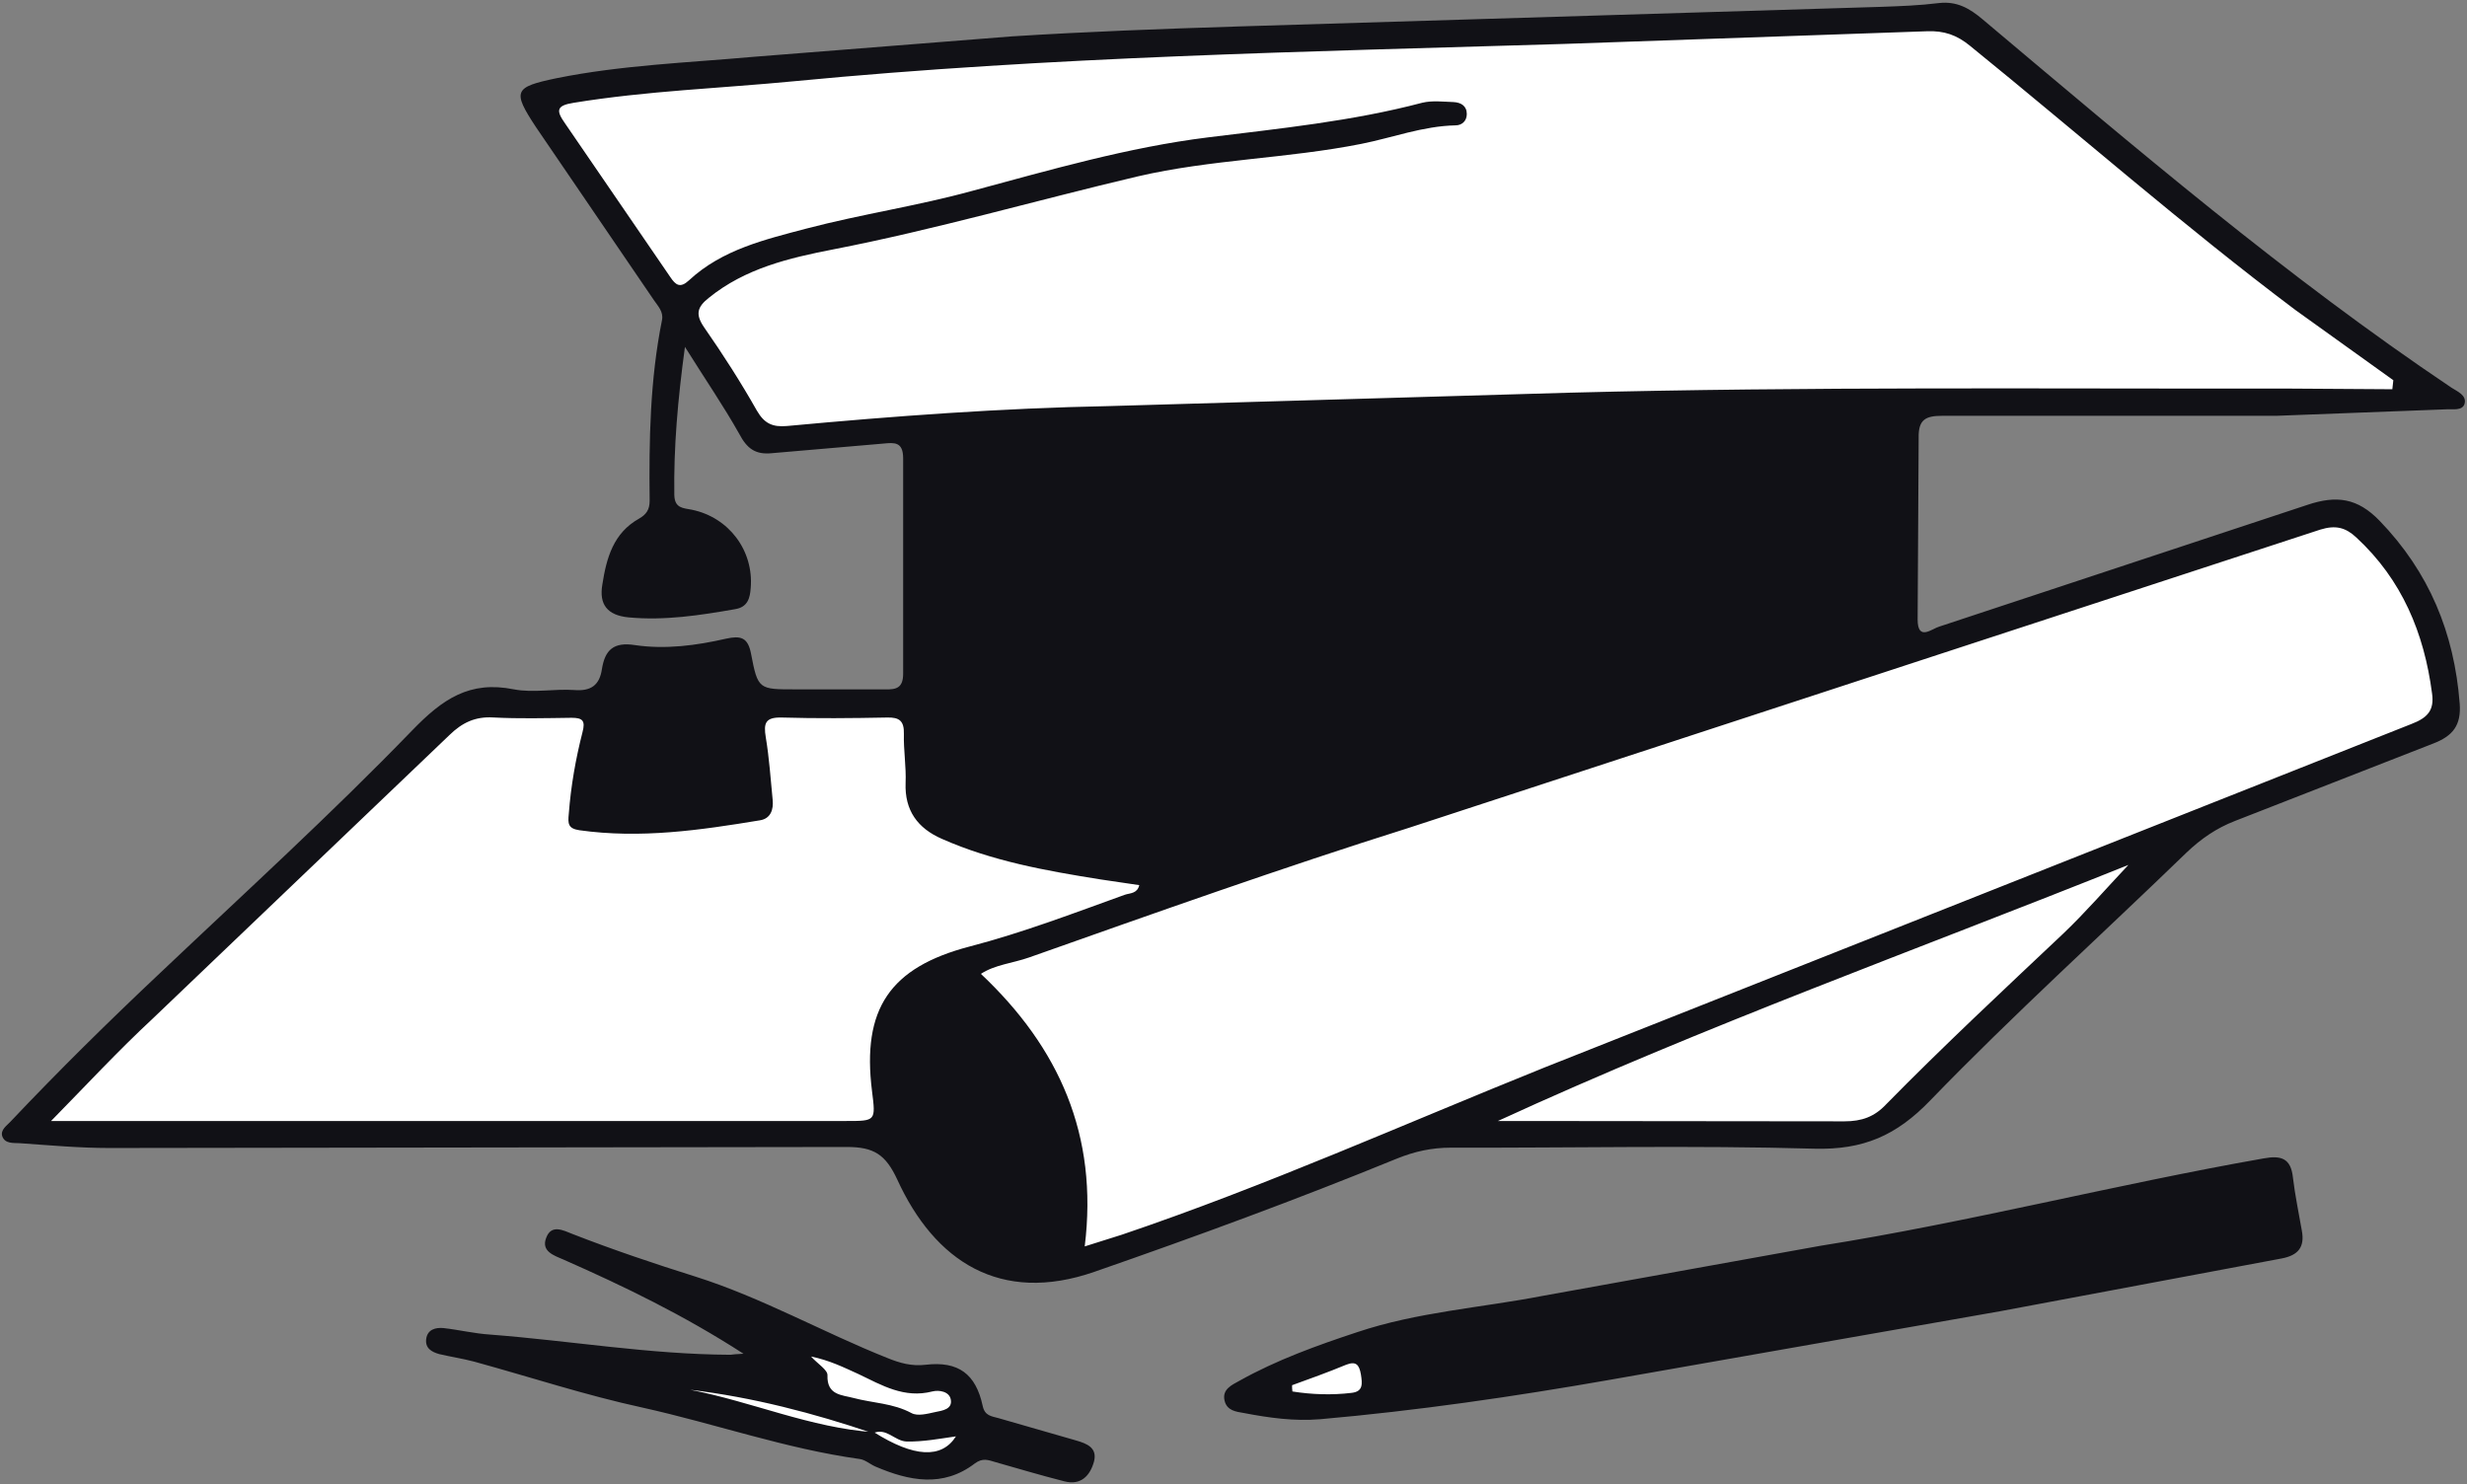
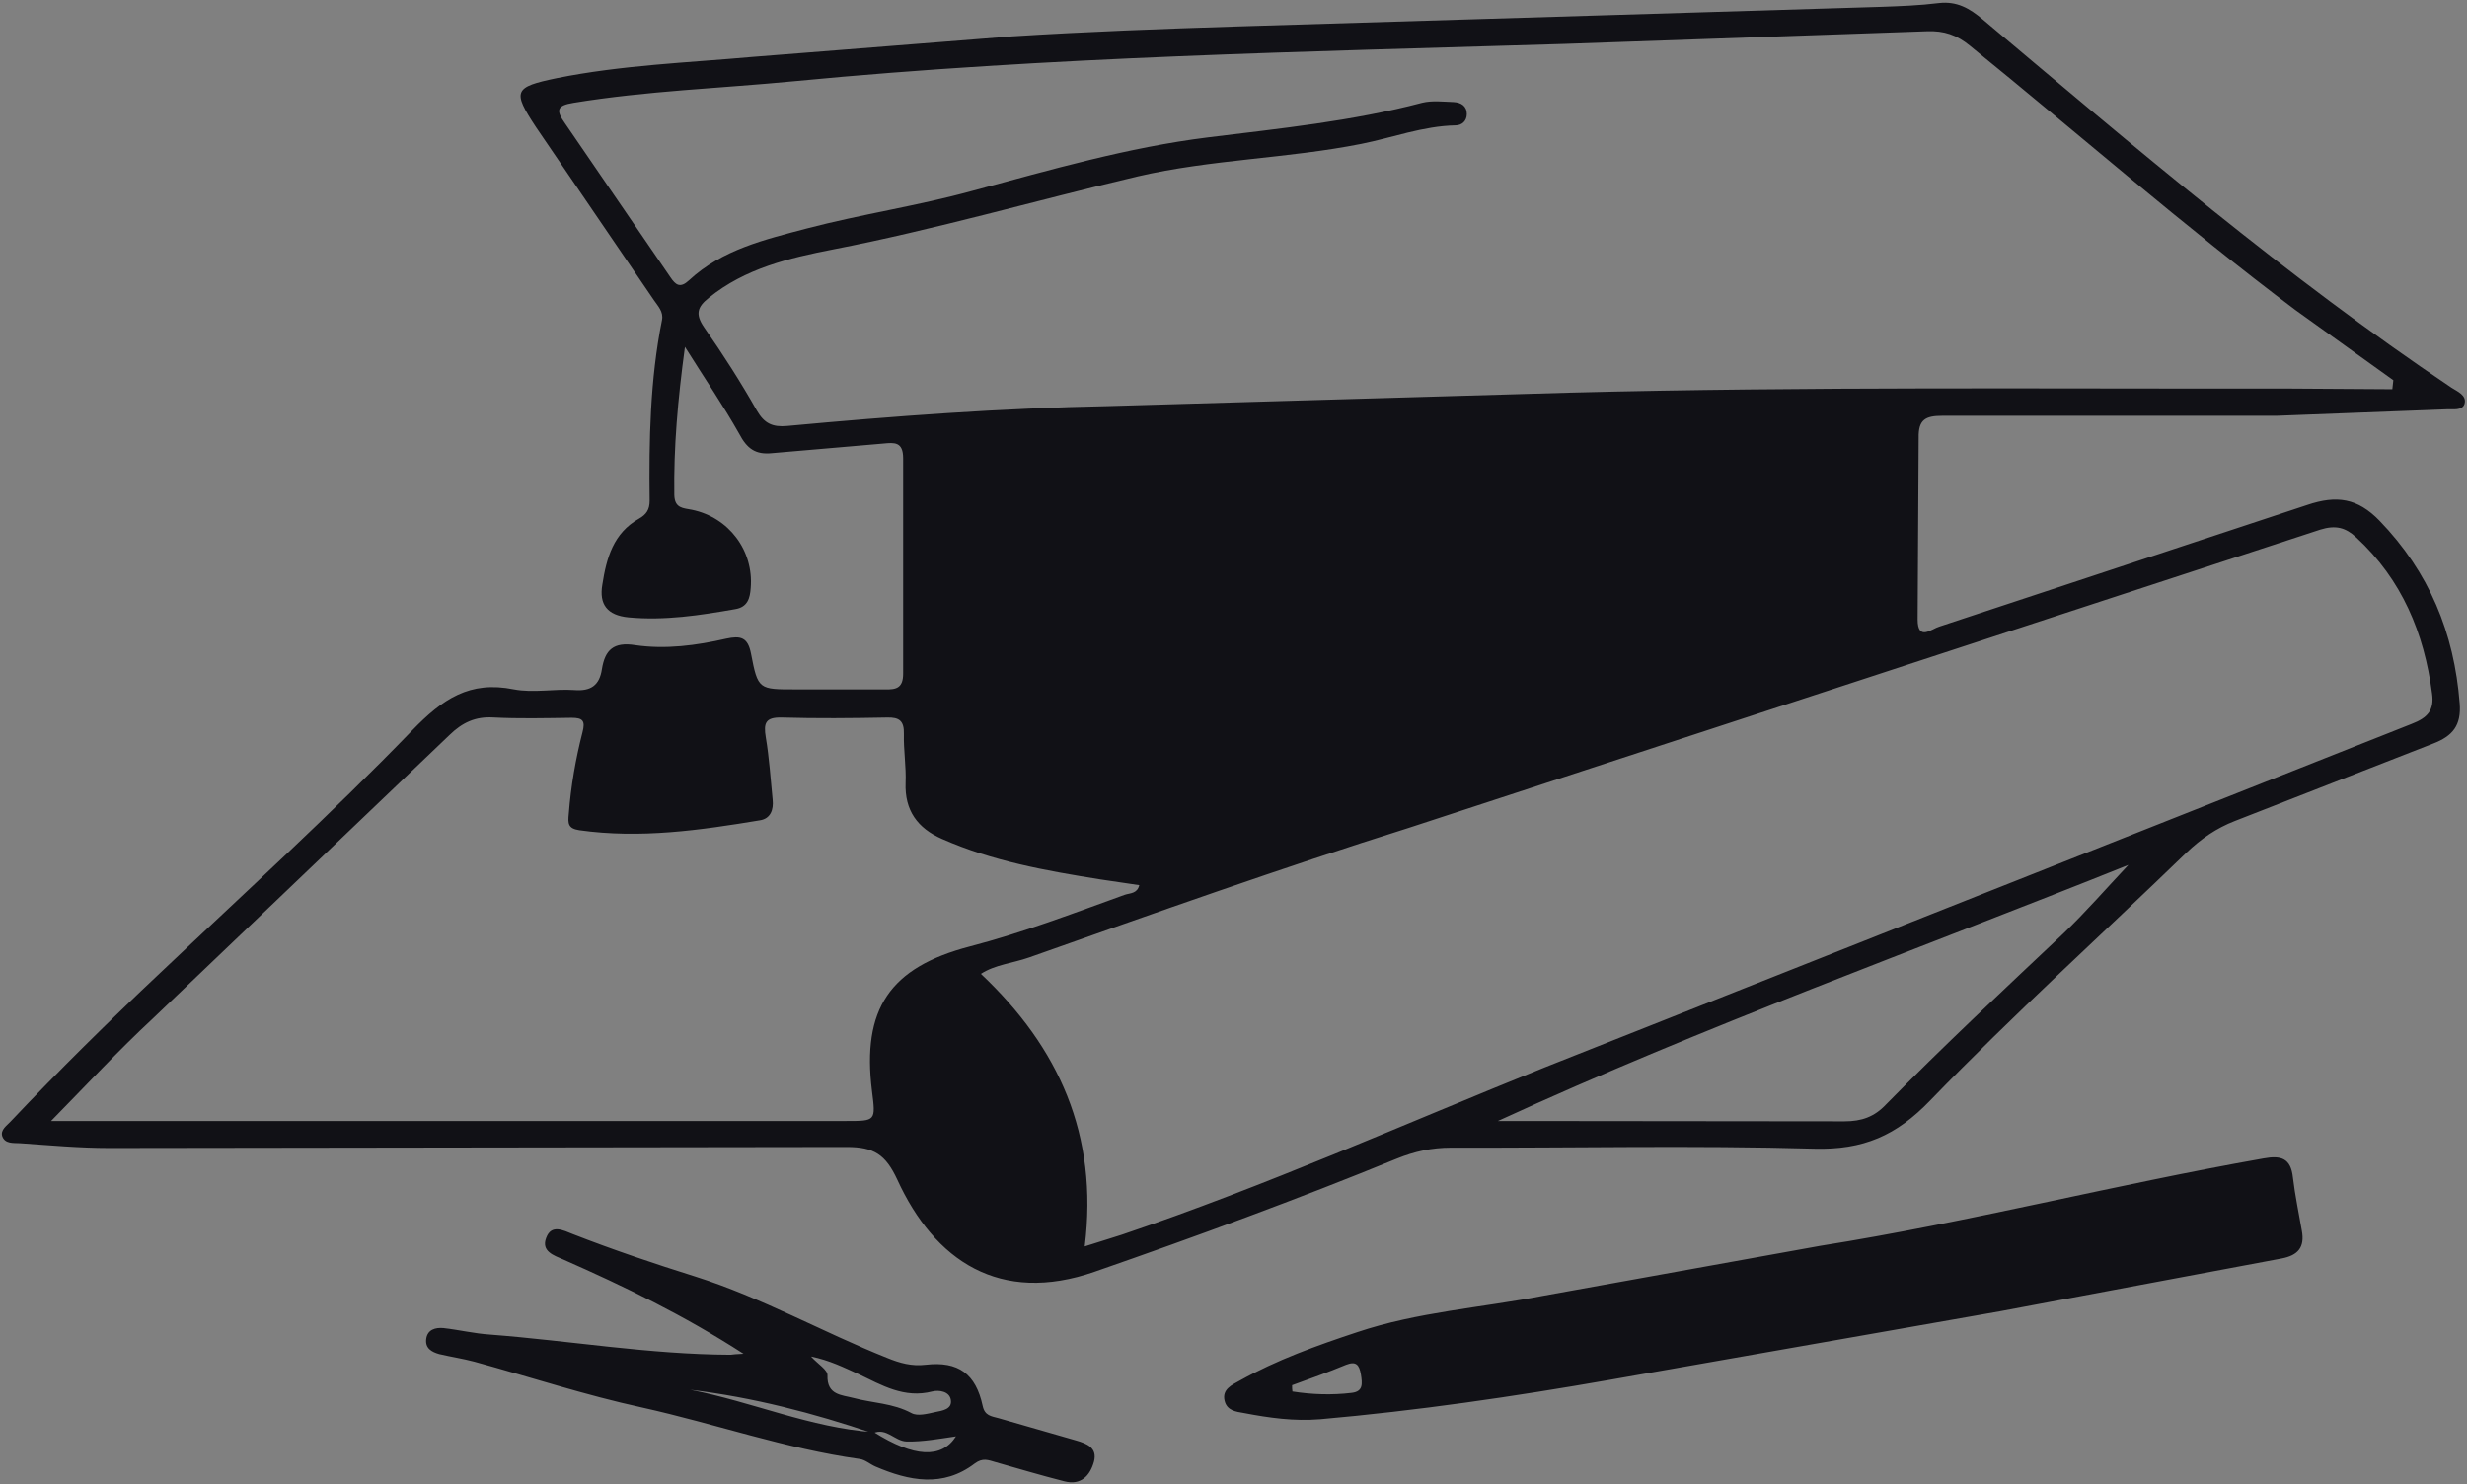
<svg xmlns="http://www.w3.org/2000/svg" width="349" height="210" fill-rule="evenodd" viewBox="0 0 349 210">
  <rect x="0" y="0" width="349" height="210" fill="#808080" stroke="none" />
-   <path d="M275.807 2.86l7.27 4.22 22.443 19.254 20.988 16.5 18.42 13.095-6.786 1.115h-69.606l-116.673 3.152-33.688 1.455-10.664.97-19.534-29.35-11.4-17.46 2.18-3.25 15.026-1.843L166.9 6.014l55.5-2.328 29.8-.242zm-5.187 89.336l58.65-19.885 6.06 3.152 6.544 8.002 3.15 7.275.97 10.912-6.3 3.395-30.295 12.6-7.513 8.002-28.6 27.16-7.27 6.547-6.786 1.697-55.258-.97-42.898 16.247-13.572 1.697-17.935-19.885-7.028 2.667-110.76-.485-8.24-.485 7.513-8.002 24.963-24.492 24.72-23.764 5.817-4.85 14.057.485 25.448-1.455 4.12 1.94 26.175-1.212zm-77.07 97.968l-14.057 5.577-1.212 2.9 9.2.727 14.542-2.667zM92.243 197.44l24.478 6.8 7.756.97 4.12 2.182h6.06l3.248-3.395-1.066-5.674-2.666-3.298-6.786.388-9.355-4.607-4.944-.485-2.327 4.122-14.64.485z" fill="#fff" />
  <path d="M96.896 49.08c-1.018 7.517-1.6 14.2-1.503 20.952.048 1.9 1.26 1.843 2.472 2.085 5.235 1.067 8.773 5.77 8.337 11.058-.097 1.455-.436 2.716-2.18 3.007-4.993.873-9.985 1.65-15.123 1.164-3.005-.3-4.17-1.843-3.684-4.656.582-3.734 1.55-7.275 5.187-9.312 1.018-.582 1.503-1.26 1.503-2.522-.097-8.584.048-17.12 1.745-25.56.242-1.212-.582-1.988-1.163-2.86L75.86 18.042c-3.442-5.2-3.15-5.723 2.908-6.984 9.16-1.843 18.468-2.182 27.678-3.007l36.645-2.9c10.664-.68 21.328-1.067 31.992-1.406L266.064.97c2.763-.097 5.477-.194 8.192-.533 2.57-.3 4.363.727 6.253 2.328 21.522 18.1 42.898 36.374 66.3 52.088.824.533 2.18 1.067 1.842 2.28-.3 1.018-1.697.727-2.52.776l-24.1.92h-47.26c-2.375 0-3.393.533-3.345 3.104l-.145 25.704c0 3.152 2.036 1.3 3.054 1.018l52.06-17.217c4.17-1.406 7.125-.97 10.228 2.23 7.028 7.275 10.567 15.86 11.342 25.85.242 3.104-.97 4.607-3.732 5.674l-28.065 10.96c-2.618 1.018-4.8 2.522-6.835 4.462-12.07 11.688-24.575 22.988-36.257 35.065-4.8 4.995-9.5 7.032-16.432 6.838-17.1-.485-34.27-.097-51.38-.145-2.714 0-5.138.533-7.66 1.552-14.105 5.77-28.356 11-42.752 16.005-13.378 4.656-22.637-1.503-27.92-13.046-1.648-3.54-3.296-4.607-7.125-4.607l-104.36.145c-4.217 0-8.434-.388-12.65-.68-.92-.048-2.084.097-2.472-.97-.3-.92.63-1.503 1.163-2.085 6.835-7.226 13.912-14.2 21.134-21 11.973-11.35 24.188-22.455 35.676-34.337 4.314-4.462 8.143-7.08 14.396-5.82 2.763.533 5.72-.097 8.53.097 2.375.194 3.587-.68 3.926-2.958.436-2.716 1.648-3.88 4.702-3.395 4.314.63 8.677.048 12.894-.92 2.036-.436 3.054-.194 3.5 2.134.97 5.092 1.115 5.044 6.3 5.044h12.7c1.6.048 2.52-.242 2.52-2.23V64.843c0-2.376-1.26-2.23-2.8-2.085l-15.753 1.358c-2.327.242-3.538-.63-4.653-2.764-2.18-3.88-4.8-7.7-7.66-12.27zm241.537 6.014l.145-1.3-13.863-9.942c-15.802-11.882-30.683-24.928-46.05-37.393-1.842-1.503-3.635-2.134-6.06-2.037l-51.332 1.794C184.92 7.32 148.565 8 112.356 11.492 101.934 12.5 91.513 12.85 81.14 14.547c-2.472.388-2.472 1.115-1.212 2.9l14.88 21.727c.776 1.164 1.406 1.65 2.666.485 4.702-4.365 10.76-5.77 16.626-7.323 7.756-2.037 15.705-3.2 23.46-5.335 11.003-2.958 22.006-6.16 33.35-7.566 10.18-1.26 20.358-2.28 30.295-4.898 1.406-.34 2.957-.145 4.4-.097 1.066.048 1.9.533 1.9 1.697 0 .97-.68 1.6-1.6 1.6-4.605.097-8.92 1.746-13.33 2.62-10.47 2.085-21.23 2.182-31.652 4.607-14.396 3.395-28.6 7.517-43.092 10.33-6.204 1.212-12.4 2.667-17.547 6.838-1.648 1.3-1.94 2.328-.68 4.17 2.666 3.83 5.187 7.76 7.465 11.785 1.066 1.843 2.23 2.376 4.314 2.182 15.123-1.406 30.295-2.522 45.467-2.813l65.292-1.9c33.737-.873 67.425-.533 101.162-.582l15.123.097zM153.463 176.34l5.235-1.65c20.358-6.887 39.94-15.665 59.815-23.667l122.635-48.596c2.278-.873 3.248-1.94 2.908-4.316C342.94 89.576 339.8 82 333.344 76.045c-1.503-1.406-2.908-1.794-5.1-1.115l-128.936 42.194c-18.032 5.674-35.87 12.028-53.707 18.333-2.327.824-4.847 1.018-6.835 2.328 11.052 10.427 16.626 22.794 14.687 38.557zM7.222 158.6h112.504c4.17 0 4.17 0 3.635-4.22-1.454-11.64 2.52-17.508 13.815-20.467 7.465-1.94 14.687-4.704 21.958-7.323.727-.242 1.745-.145 2.036-1.358l-5.574-.824c-7.6-1.212-15.22-2.57-22.346-5.723-3.442-1.503-5.283-4.025-5.138-7.905.097-2.328-.3-4.656-.242-6.935.048-1.843-.63-2.376-2.375-2.328-4.993.097-9.937.145-14.93 0-2.278-.048-2.57.776-2.23 2.813.485 2.9.68 5.868.97 8.827.145 1.406-.3 2.667-1.793 2.9-8.483 1.406-16.917 2.62-25.545 1.406-1.6-.242-1.648-.92-1.503-2.328.3-3.928.97-7.76 1.94-11.543.436-1.65 0-2.037-1.55-2.037-3.684.048-7.416.145-11.1-.048-2.52-.145-4.363.727-6.156 2.473L21.62 144.1c-4.847 4.5-9.307 9.312-14.396 14.5zm204.698 0h2.714l46.3.048c2.424 0 4.217-.63 5.865-2.376 8.143-8.293 16.674-16.247 25.1-24.2 3.15-3.007 6-6.305 9.2-9.7-29.86 11.98-60 22.794-89.2 36.23zm-25.205 42.195c-3.635.3-7.174-.194-10.712-.873-1.163-.194-2.424-.34-2.763-1.746-.388-1.6 1.018-2.23 2.084-2.813 5.283-2.958 10.955-4.995 16.674-6.887 8.53-2.86 17.498-3.443 26.272-5.14l39.262-7.08c21.085-3.346 41.735-8.68 62.723-12.367 2.424-.436 3.83-.048 4.12 2.716.3 2.522.824 4.995 1.26 7.517.436 2.328-.533 3.492-2.86 3.928l-39.844 7.47-55.2 9.7c-13.572 2.376-27.24 4.365-41.007 5.577zm-3.926-4.8c0 .3 0 .582.048.873 2.763.436 5.574.533 8.386.194 1.648-.194 1.503-1.3 1.3-2.62-.242-1.358-.68-1.9-2.084-1.358-2.57 1.067-5.138 1.988-7.66 2.9zm-77.604-4.463c-8.483-5.48-16.917-9.554-25.496-13.337-1.357-.582-3.15-1.164-2.424-3.055.727-1.988 2.424-1.067 3.78-.533 5.72 2.23 11.488 4.17 17.353 6.014 9.355 2.958 17.983 7.857 27.096 11.494 1.793.727 3.442 1.212 5.477.97 4.605-.533 7.077 1.3 8.046 5.82.3 1.406 1.212 1.455 2.278 1.746l10.955 3.152c1.503.436 3.005 1.018 2.52 2.958-.533 1.988-1.842 3.443-4.217 2.813-3.248-.824-6.495-1.794-9.743-2.716-1.018-.3-1.793-.63-2.908.194-4.508 3.443-9.307 2.473-14.057.436-.776-.34-1.454-.97-2.23-1.067-10.47-1.455-20.455-4.995-30.73-7.275-8.046-1.746-15.85-4.316-23.8-6.5-1.648-.436-3.296-.68-4.944-1.067-1.066-.3-2.036-.824-1.842-2.182.194-1.3 1.3-1.6 2.424-1.503 2.18.242 4.363.776 6.592.92 11.343.873 22.588 2.813 34.028 2.86.34-.048.824-.097 1.842-.145zm18.468 11.106c5.623 3.54 9.55 3.783 11.585.582-2.375.34-4.653.776-6.98.727-1.697-.048-2.86-2.037-4.75-1.164-8.434-2.86-17.014-5.092-25.884-6.16 8.773 1.697 17.014 5.383 26.03 6.014zm-8.92-10.718c.97 1.067 2.375 1.9 2.327 2.667-.097 2.813 2.036 2.764 3.684 3.2 2.714.727 5.574.727 8.192 2.134.873.485 2.278.097 3.393-.145.97-.194 2.424-.388 2.18-1.746-.194-1.164-1.648-1.406-2.617-1.164-3.975 1.018-7.125-.873-10.47-2.473-2.036-.92-4.072-1.94-6.7-2.473z" fill="#111116" fill-rule="nonzero" />
</svg>